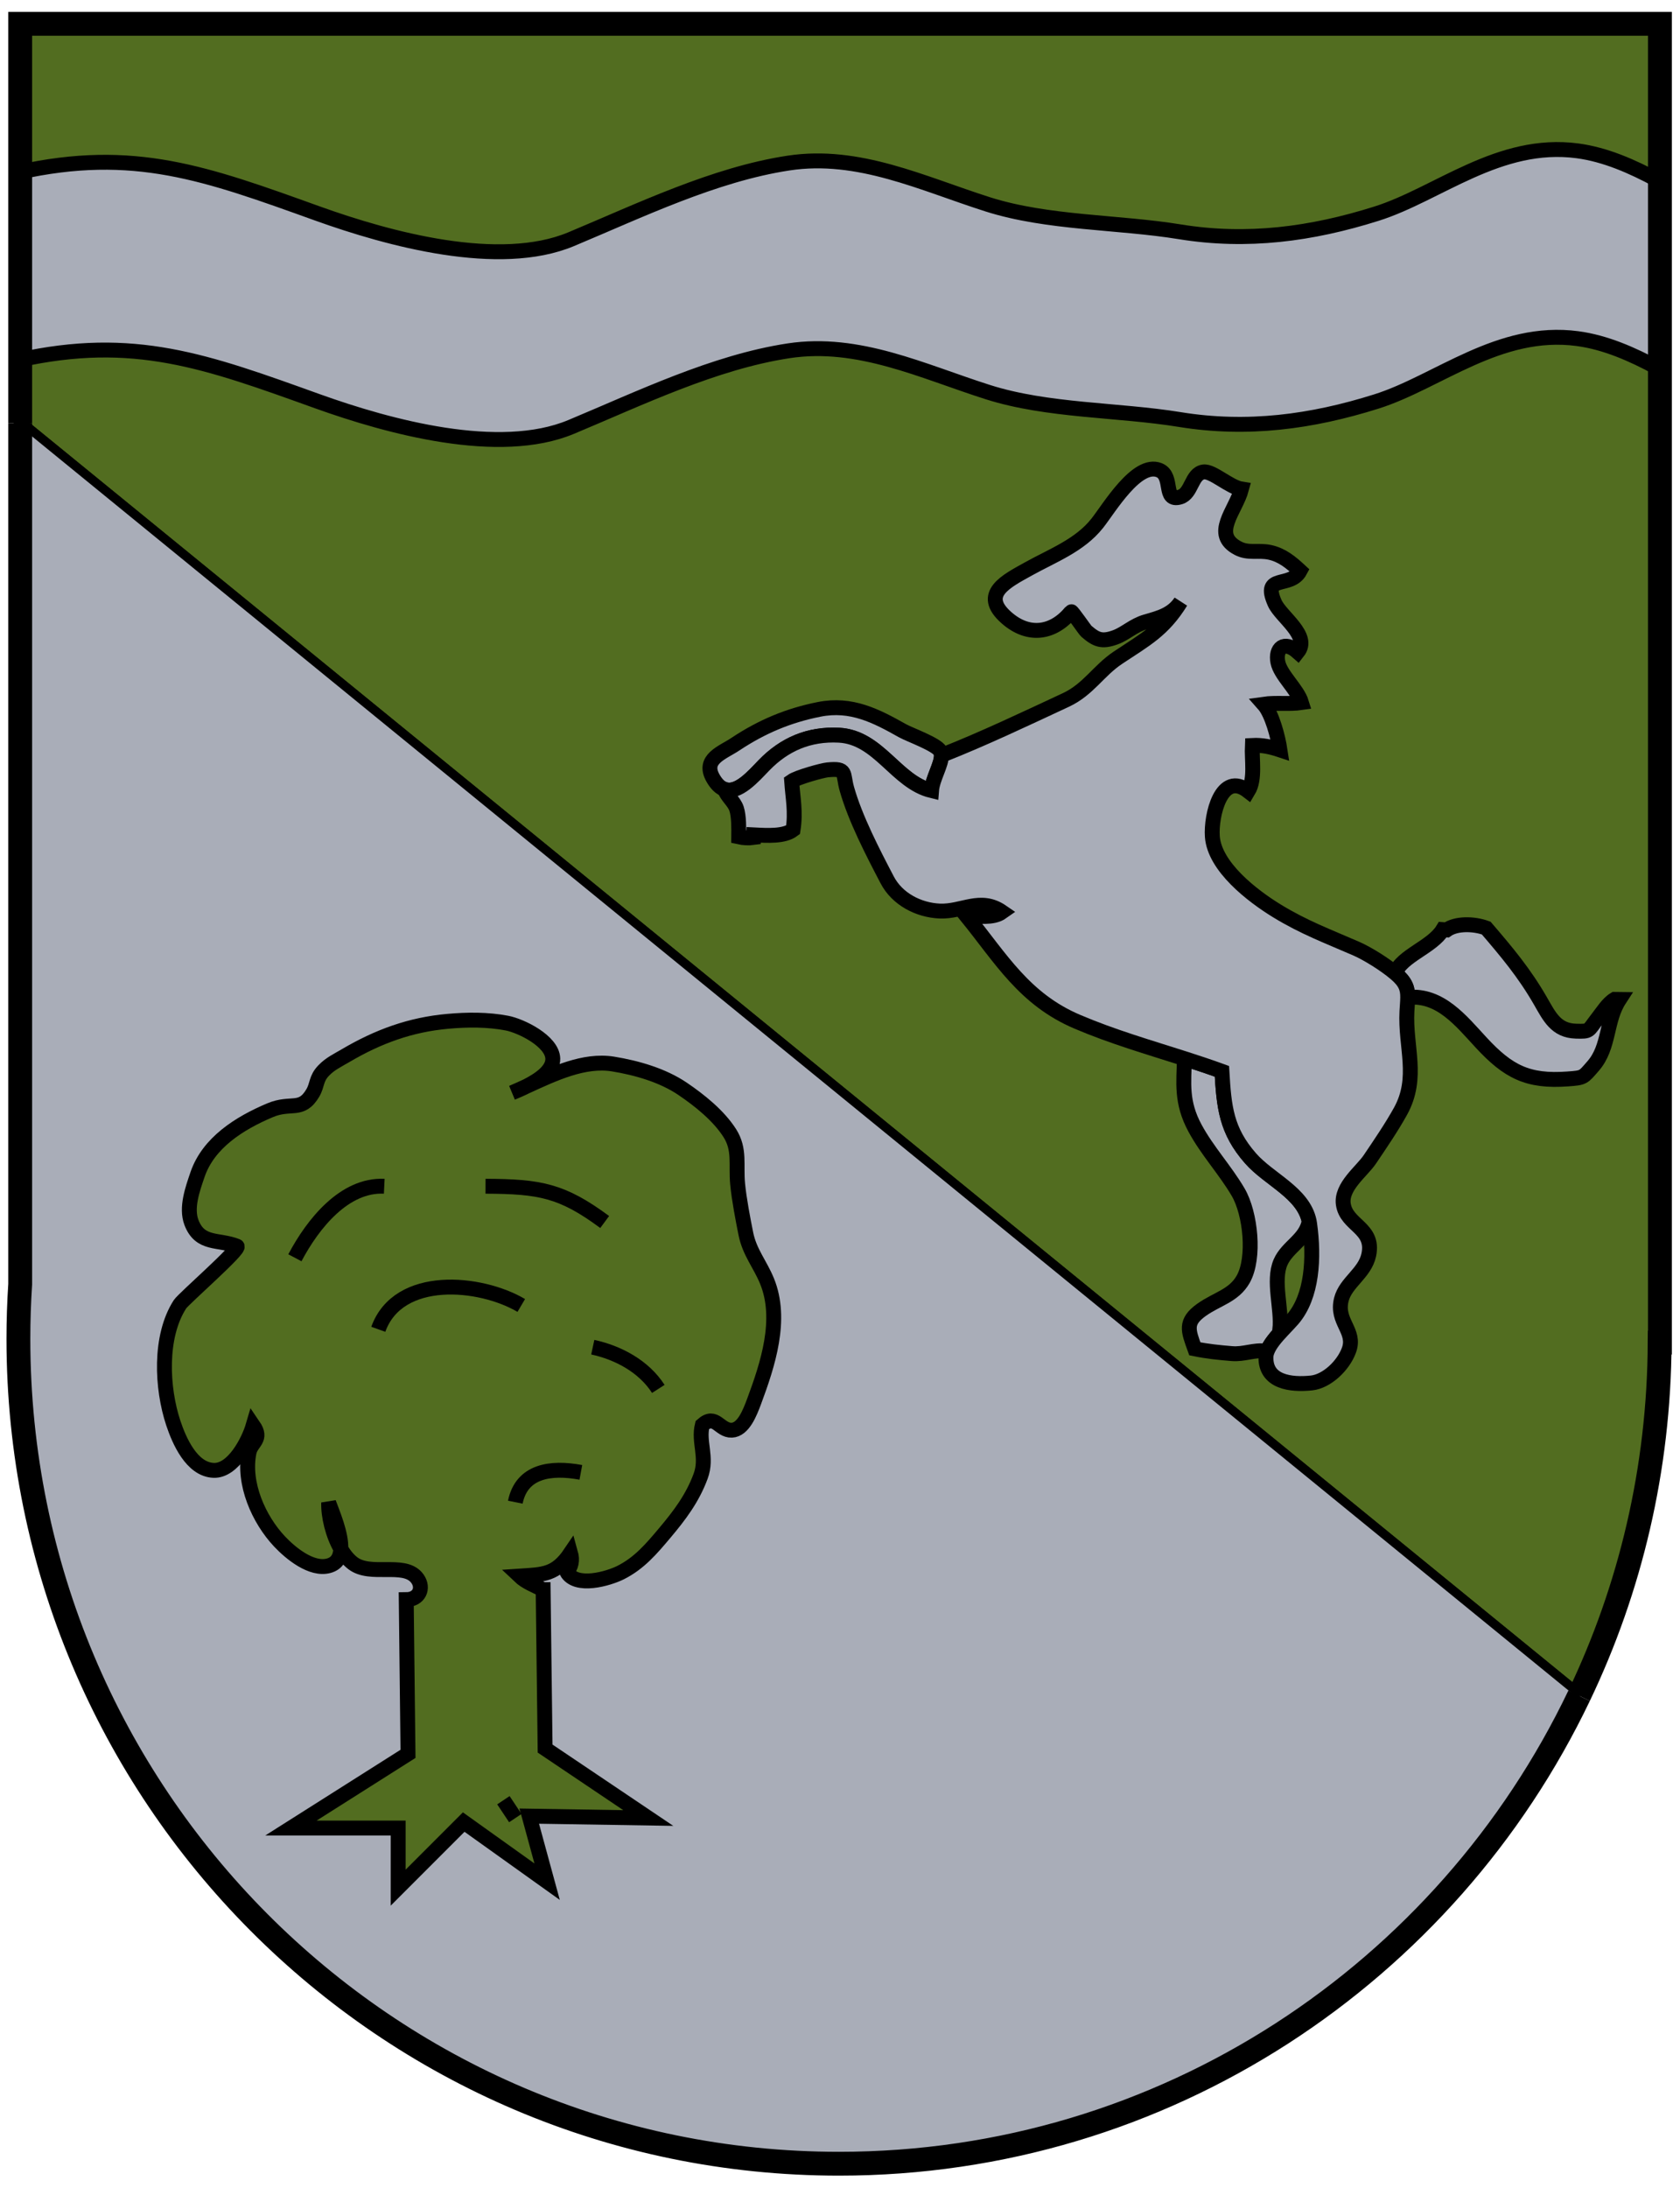
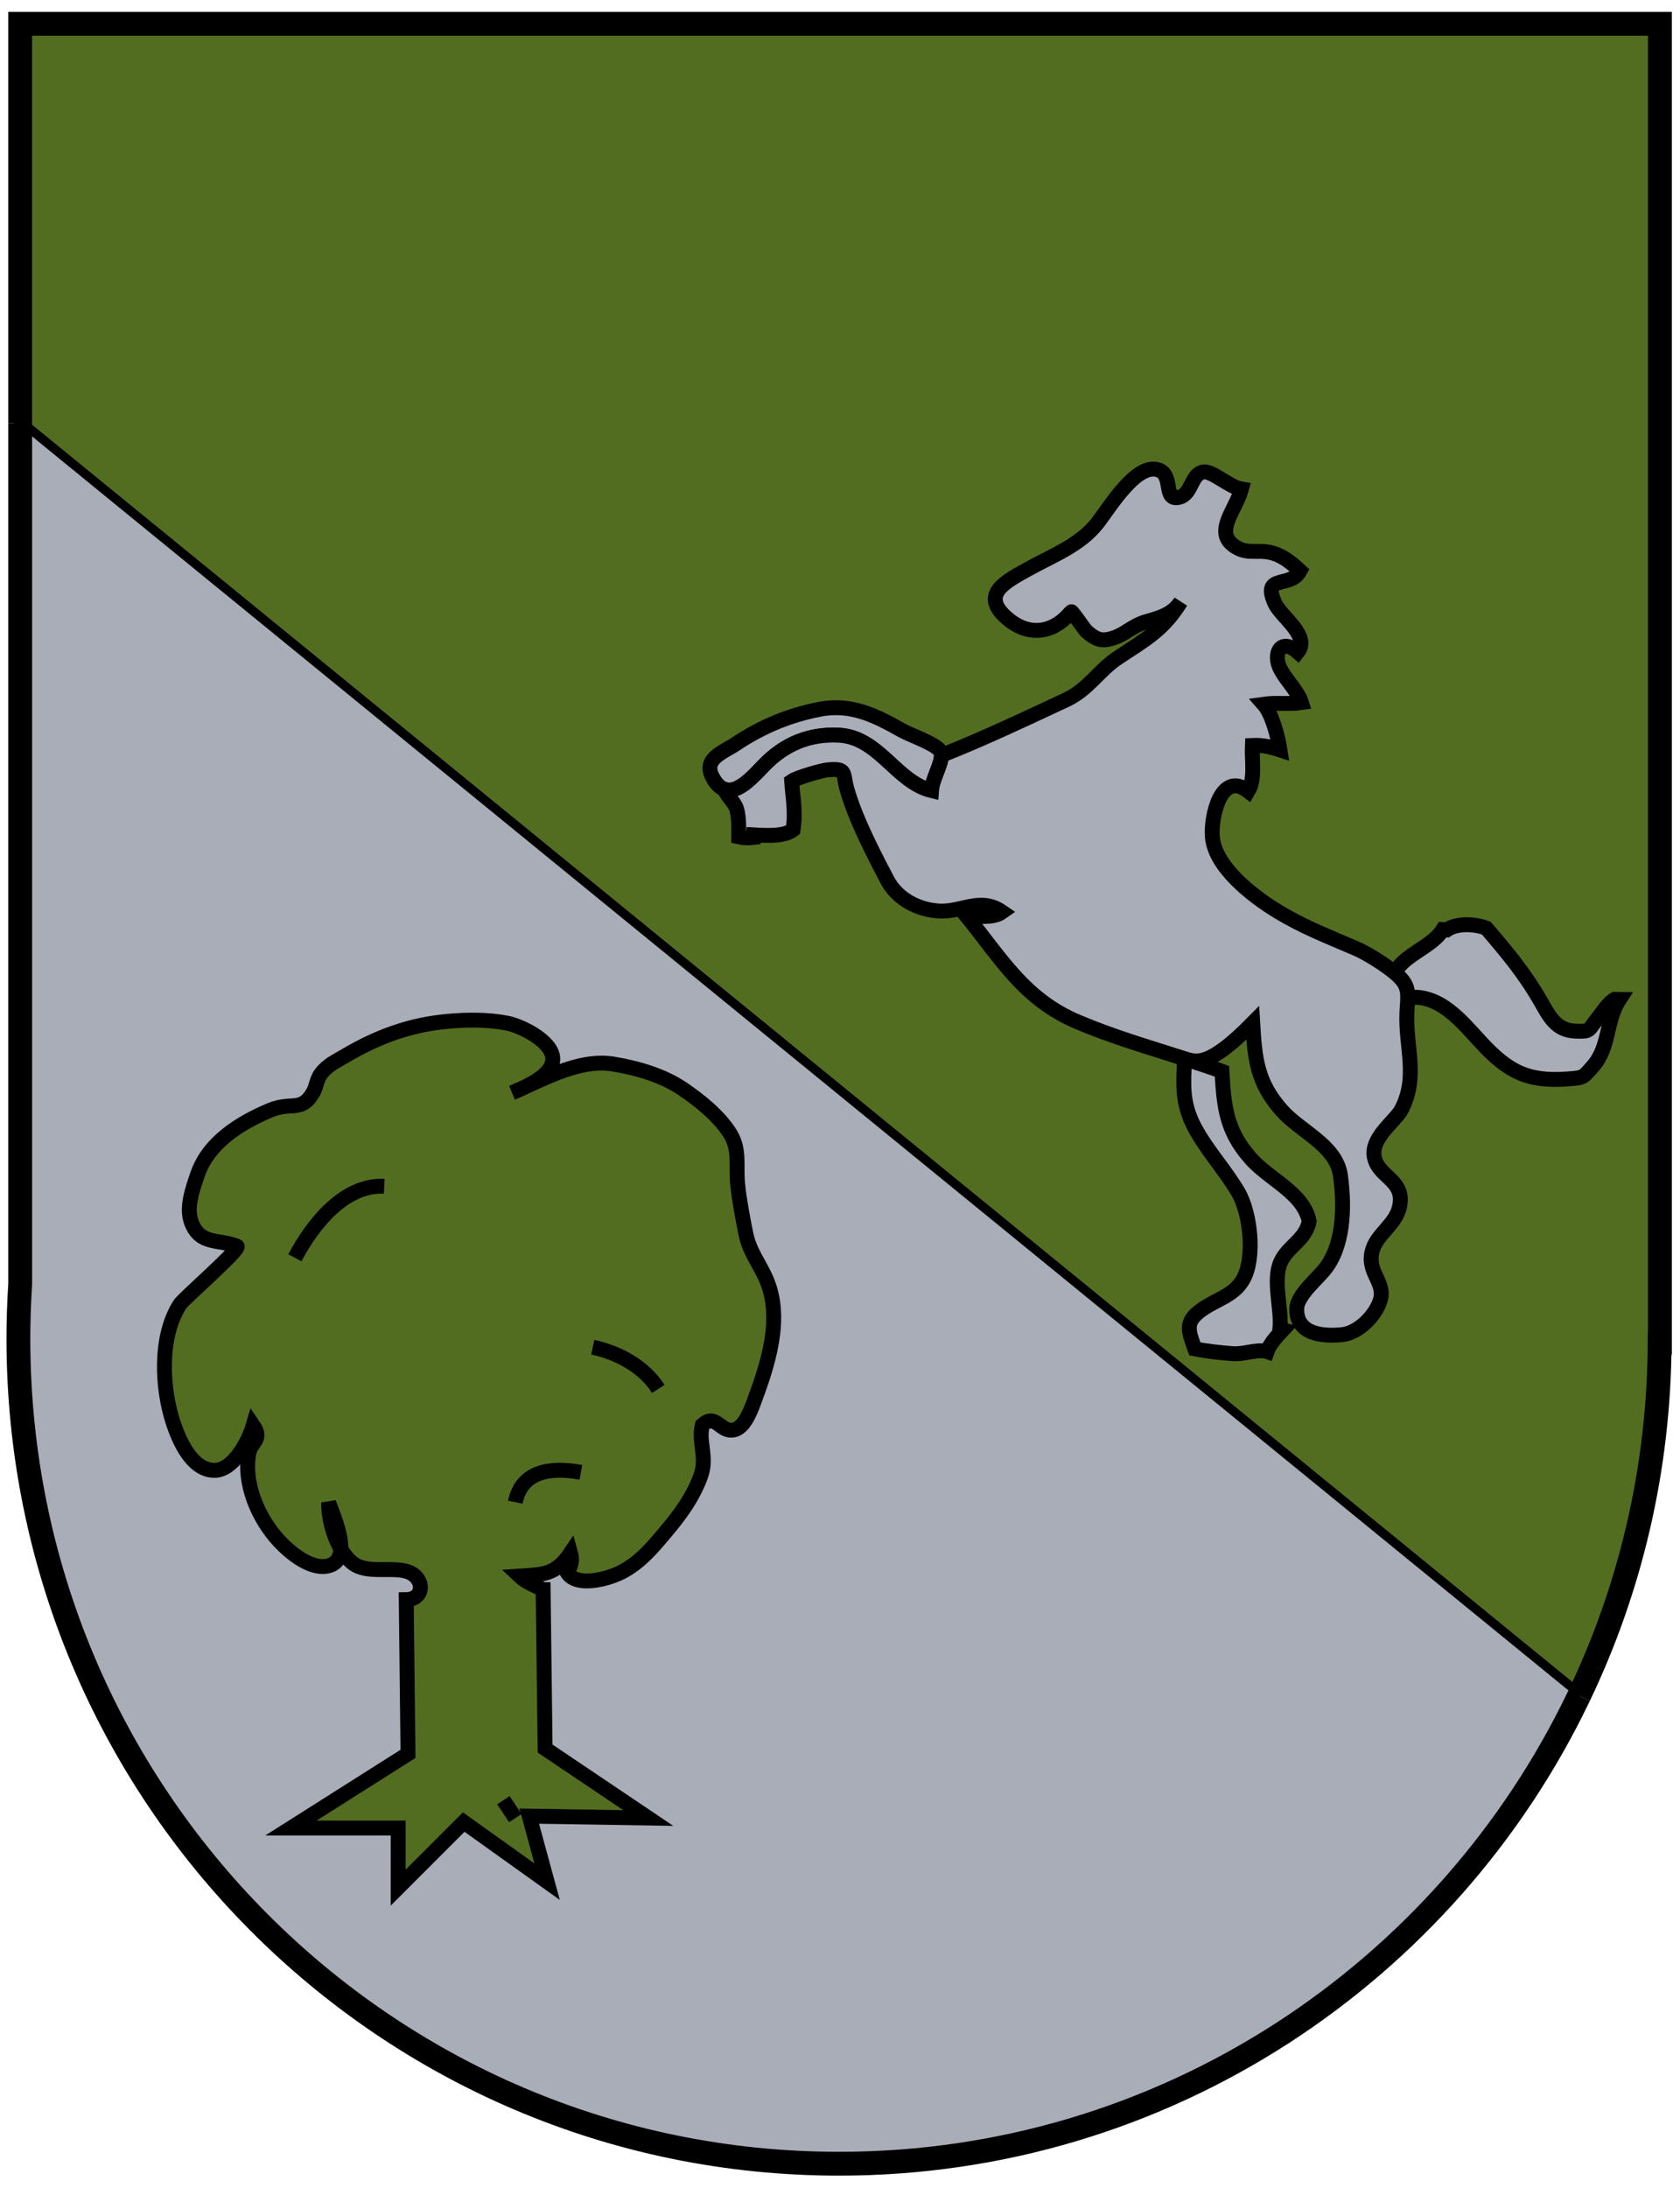
<svg xmlns="http://www.w3.org/2000/svg" version="1.1" id="Layer_1" width="564" height="734" viewBox="0 0 564 734" style="overflow:visible;enable-background:new 0 0 564 734;" xml:space="preserve">
  <style type="text/css">

	.st0{fill:#A9ADB8;stroke:#000000;stroke-width:3;}
	.st1{fill:#A9ADB8;stroke:#000000;stroke-width:5;}
	.st2{fill:none;stroke:#000000;stroke-width:5;}
	.st3{fill:none;stroke:#000000;stroke-width:8;}
	.st4{fill:#526D20;stroke:#000000;stroke-width:3;}
	.st5{fill:#526D20;stroke:#000000;stroke-width:5;}

</style>
  <g>
    <path class="st4" d="M6.1,6.61v134.07l107.29,87.52l270.79,220.89L529.44,567.58c17.18-35.88,26.869-76.061,27.05-118.49h0.09V6.61   H6.1z" />
    <path class="st0" d="M384.18,449.09L113.39,228.2L6.1,140.68v288.8c-0.4,6.069-0.6,12.189-0.6,18.359   c0,152.84,123.35,276.74,275.5,276.74c109.45,0,204-64.12,248.44-157L384.18,449.09z" />
  </g>
  <g>
-     <path class="st1" d="M556.58,60.47v63c-8.66-4.66-17.64-8.61-27-9.86c-26.38-3.51-46.85,14.57-67.46,21.08   c-21.82,6.88-43.41,9.75-66.05,6.07c-20.79-3.38-44.311-2.8-64.44-9.2c-21.99-6.99-43.38-17.43-66.9-13.86   c-24.94,3.8-49.9,15.91-73,25.55c-24.15,10.08-61.13,0-85.2-8.64C69.26,121.22,44.95,112.2,6.1,120.84V57.85   c38.85-8.65,63.16,0.37,100.43,13.76c24.07,8.65,61.05,18.73,85.2,8.65c23.1-9.65,48.06-21.76,73-25.55   c23.52-3.58,44.91,6.87,66.9,13.86c20.13,6.39,43.65,5.82,64.44,9.2c22.64,3.68,44.229,0.8,66.05-6.08   c20.61-6.5,41.08-24.59,67.46-21.08C538.94,51.86,547.92,55.81,556.58,60.47z" />
    <g>
      <path class="st1" d="M243.24,264.83c-1.38-0.48-2.7-1.67-3.91-3.83c-3.54-6.35,3.17-8.4,7.52-11.3    c8.99-5.97,17.91-9.67,28.15-11.7c10.83-2.15,19.16,2.21,27.98,7.17c2.47,1.38,11.34,4.5,12.689,6.83    c0.23,0.39,0.34,0.85,0.36,1.34c0.16,3.06-2.99,7.88-3.3,11.92c-11.87-2.88-17.69-17.91-31.081-18.59    c-10.11-0.51-18.32,3.05-25.14,10.07C252.95,260.41,247.79,266.43,243.24,264.83z" />
      <g>
        <path class="st1" d="M439.51,409.71c-1.08,6.23-7.3,8.47-9.609,13.79c-2.73,6.28,0.51,15.61-0.23,22.5l0.94,0.23     c-2.16,2.289-4.37,4.819-5.24,7.229l-0.37-0.13c-4.07-0.561-7.23,1.17-11.48,0.82c-4.17-0.341-8.27-0.75-12.399-1.601     c-2.23-6.149-3.42-9.02,2.21-13.05c5.2-3.72,10.89-4.72,14.04-10.32c4-7.109,2.49-22.02-1.7-29.18     c-4.33-7.4-10.36-13.83-14.5-21.5c-4.7-8.7-3.76-15.17-3.53-23.31c4.21,1.35,8.41,2.74,12.58,4.26     c0.7,11.97,1.41,19.85,9.601,29.18C426.07,395.76,437.49,400.15,439.51,409.71z" />
        <path class="st1" d="M536.35,341.67c1.631-2.07,3.431-5.02,5.69-6.36l1.63,0.02c-4.63,7.12-3.189,15.85-8.84,22.34     c-3.39,3.88-3.08,3.93-8.5,4.33c-13.47,1-20.05-2.44-29.1-12.22c-6.65-7.17-13.74-16.28-24.641-15.13     c0.021-2.95-0.64-5.12-4.09-8.05c-0.04-0.03-0.07-0.06-0.11-0.09c2.221-5.89,12.4-8.73,15.98-14.61l1.3,0.1     c3.12-2.24,9.061-2.18,13.271-0.62c6.869,8.01,12.77,15,18.21,24.46c3.02,5.26,5.239,9.94,11.89,10.13     C533.96,346.11,533.01,345.94,536.35,341.67z" />
-         <path class="st1" d="M397.64,355.19c-12.02-3.85-24.14-7.34-35.97-12.38c-17.81-7.57-25.62-21.21-37.1-35.36     c3.84-0.23,8.699,0.8,11.88-1.47c-7.351-5.09-13.32,0.02-20.99-0.31c-7.1-0.31-14.26-4.01-17.62-10.45     c-4.77-9.12-10.72-20.55-13.54-30.55c-1.49-5.27,0.23-7.01-6.48-6.37c-1.73,0.16-10.09,2.45-12.05,3.83     c0.37,5.5,1.43,10.2,0.47,16.29c-3.01,2.27-8.5,1.93-13.2,1.69L253,281c-1.63,0.23-3.51,0.12-5-0.22     c0.03-2.67,0.1-6.94-0.74-9.46c-0.82-2.44-3.18-4.06-4.02-6.49c4.55,1.6,9.71-4.42,13.27-8.09c6.82-7.02,15.03-10.58,25.14-10.07     c13.39,0.68,19.21,15.71,31.081,18.59c0.31-4.04,3.46-8.86,3.3-11.92l0.3-0.01c13.83-5.46,27.88-12.14,41.5-18.48     c7.56-3.52,10.92-9.82,17.51-14.2c9.18-6.11,15.15-9.18,21.07-18.76c-2.91,4.32-7.08,5.38-11.771,6.73     c-4.17,1.21-6.81,3.99-10.25,5.22c-4.439,1.6-6.319,0.87-9.72-2.08c-0.45-0.39-4.82-6.8-5.04-6.54     c-5.899,7.2-14.229,8.7-21.81,1.97c-8.86-7.87,0.029-12.19,7.529-16.36c8-4.44,17.11-7.83,22.971-15.21     c4.04-5.09,13.34-20.88,20.84-17.86c4.91,1.97,1.09,10.78,7.04,8.99c3.939-1.2,3.74-7.8,7.83-8.41     c2.96-0.43,8.75,5.11,12.76,5.74c-1.96,7.29-10.21,15.19-1.14,19.88c3.51,1.82,6.699,0.51,10.68,1.37     c4.05,0.88,7.02,3.32,10.12,6.19c-3.25,6.08-12.95,0.86-8.49,10.83c2.08,4.64,12.05,10.94,7.71,16.42     c-4.66-4.14-7.56-1.13-6.67,3.39c0.86,4.34,6.58,9.13,7.93,13.57c-4.04,0.61-8.609-0.05-12.71,0.54     c2.83,3.18,4.851,11.07,5.49,15.33c-3.1-1.03-6-1.67-9.28-1.5c-0.239,4.81,1.051,11.29-1.41,15.35     c-8.97-6.97-12.529,8.14-12.02,15.22c0.73,10.11,13.34,19.85,21.7,24.96c9.12,5.57,16.979,8.45,26.649,12.67     c3.82,1.67,9.681,5.36,13.04,8.21c0.04,0.03,0.07,0.06,0.11,0.09c3.45,2.93,4.11,5.1,4.09,8.05c-0.01,1.35-0.16,2.86-0.26,4.68     c-0.63,11.93,4.11,22.15-2.14,33.48c-2.96,5.35-6.83,11.03-10.341,16.22c-2.72,4.02-9.71,9.09-8.88,14.97     c1.03,7.27,10.48,7.86,8.55,17.02c-1.31,6.2-7.739,9.22-9.199,14.96c-1.91,7.52,4.949,10.51,2.529,17.06     c-1.939,5.26-7.47,10.41-12.52,10.96c-6.99,0.75-15.51-0.28-15.33-8.67c0.01-0.61,0.14-1.24,0.37-1.87     c0.87-2.41,3.08-4.94,5.24-7.229c1.22-1.311,2.43-2.53,3.35-3.601c6.62-7.7,7.28-20.63,5.71-31.96c-0.05-0.33-0.1-0.65-0.16-0.96     c-2.02-9.56-13.439-13.95-19.689-21.08c-8.19-9.33-8.9-17.21-9.601-29.18C406.05,357.93,401.85,356.54,397.64,355.19z" />
+         <path class="st1" d="M397.64,355.19c-12.02-3.85-24.14-7.34-35.97-12.38c-17.81-7.57-25.62-21.21-37.1-35.36     c3.84-0.23,8.699,0.8,11.88-1.47c-7.351-5.09-13.32,0.02-20.99-0.31c-7.1-0.31-14.26-4.01-17.62-10.45     c-4.77-9.12-10.72-20.55-13.54-30.55c-1.49-5.27,0.23-7.01-6.48-6.37c-1.73,0.16-10.09,2.45-12.05,3.83     c0.37,5.5,1.43,10.2,0.47,16.29c-3.01,2.27-8.5,1.93-13.2,1.69L253,281c-1.63,0.23-3.51,0.12-5-0.22     c0.03-2.67,0.1-6.94-0.74-9.46c-0.82-2.44-3.18-4.06-4.02-6.49c4.55,1.6,9.71-4.42,13.27-8.09c6.82-7.02,15.03-10.58,25.14-10.07     c13.39,0.68,19.21,15.71,31.081,18.59c0.31-4.04,3.46-8.86,3.3-11.92l0.3-0.01c13.83-5.46,27.88-12.14,41.5-18.48     c7.56-3.52,10.92-9.82,17.51-14.2c9.18-6.11,15.15-9.18,21.07-18.76c-2.91,4.32-7.08,5.38-11.771,6.73     c-4.17,1.21-6.81,3.99-10.25,5.22c-4.439,1.6-6.319,0.87-9.72-2.08c-0.45-0.39-4.82-6.8-5.04-6.54     c-5.899,7.2-14.229,8.7-21.81,1.97c-8.86-7.87,0.029-12.19,7.529-16.36c8-4.44,17.11-7.83,22.971-15.21     c4.04-5.09,13.34-20.88,20.84-17.86c4.91,1.97,1.09,10.78,7.04,8.99c3.939-1.2,3.74-7.8,7.83-8.41     c2.96-0.43,8.75,5.11,12.76,5.74c-1.96,7.29-10.21,15.19-1.14,19.88c3.51,1.82,6.699,0.51,10.68,1.37     c4.05,0.88,7.02,3.32,10.12,6.19c-3.25,6.08-12.95,0.86-8.49,10.83c2.08,4.64,12.05,10.94,7.71,16.42     c-4.66-4.14-7.56-1.13-6.67,3.39c0.86,4.34,6.58,9.13,7.93,13.57c-4.04,0.61-8.609-0.05-12.71,0.54     c2.83,3.18,4.851,11.07,5.49,15.33c-3.1-1.03-6-1.67-9.28-1.5c-0.239,4.81,1.051,11.29-1.41,15.35     c-8.97-6.97-12.529,8.14-12.02,15.22c0.73,10.11,13.34,19.85,21.7,24.96c9.12,5.57,16.979,8.45,26.649,12.67     c3.82,1.67,9.681,5.36,13.04,8.21c0.04,0.03,0.07,0.06,0.11,0.09c3.45,2.93,4.11,5.1,4.09,8.05c-0.01,1.35-0.16,2.86-0.26,4.68     c-0.63,11.93,4.11,22.15-2.14,33.48c-2.72,4.02-9.71,9.09-8.88,14.97     c1.03,7.27,10.48,7.86,8.55,17.02c-1.31,6.2-7.739,9.22-9.199,14.96c-1.91,7.52,4.949,10.51,2.529,17.06     c-1.939,5.26-7.47,10.41-12.52,10.96c-6.99,0.75-15.51-0.28-15.33-8.67c0.01-0.61,0.14-1.24,0.37-1.87     c0.87-2.41,3.08-4.94,5.24-7.229c1.22-1.311,2.43-2.53,3.35-3.601c6.62-7.7,7.28-20.63,5.71-31.96c-0.05-0.33-0.1-0.65-0.16-0.96     c-2.02-9.56-13.439-13.95-19.689-21.08c-8.19-9.33-8.9-17.21-9.601-29.18C406.05,357.93,401.85,356.54,397.64,355.19z" />
      </g>
    </g>
    <g>
      <path class="st5" d="M176.74,364.47c9.27-4.24,19.35-9.04,29.05-7.48c7.95,1.29,16.66,3.78,23.39,8.34    c5.72,3.88,12.06,8.95,15.82,14.84c3.52,5.53,2,10.58,2.64,17.16c0.47,4.94,1.8,11.89,2.76,16.65c1.25,6.2,4.78,10.17,7.1,15.85    c5.26,12.88,0.24,28.02-4.33,40.34c-1.46,3.91-3.63,9.51-7.5,9.68c-4.15,0.181-5.47-5.699-9.9-1.72    c-1.43,5.72,1.82,10.76-0.57,17.19c-2.76,7.449-7.09,13.14-12.03,19.01c-4.53,5.38-8.57,10.15-14.84,13.3    c-3.97,1.99-15.04,5.311-18.11-0.33c1.62-1.55,2.01-3.859,1.33-6.27c-4.97,7.37-9.13,7.239-17.15,7.77    c2.05,1.95,5.22,3.23,7.93,4.53h0.01l0.66,53.34l34.64,23.3l-39.97-0.64l6,22l-28-20l-22,22v-20h-36l39.3-24.89l-0.59-51.761    l0.62-0.01c4.23-0.42,5.36-4.56,2.72-7.52c-4.48-5.021-15.36-0.181-21.25-4.65c-1.56-1.18-2.92-2.88-4.06-4.85    c0.23-5-2.75-11.86-4.07-15.471c-0.15,4.41,1.32,10.73,4.07,15.471c-0.13,2.729-1.21,4.899-4.07,5.68    c-5.76,1.57-12.78-4.2-16.51-8.16c-6.98-7.42-12.34-19.439-10.23-29.87c0.71-3.54,4.66-4.3,1.4-9.06    c-1.59,5.439-6.78,15.31-13.24,15.09c-7.45-0.24-11.65-10.09-13.57-15.84c-3.92-11.75-4.76-29.08,2.23-39.891    c1.23-1.899,20.72-18.84,19.13-19.479c-6.13-2.47-12.35-0.27-15.28-7.96c-1.89-4.99,0.41-11.28,2.02-16.02    c3.65-10.74,14.08-17.3,24.38-21.64c7.06-2.98,10.47,0.81,14.36-5.83c1.58-2.71,0.99-4.76,3.64-7.5c2.2-2.29,4.59-3.36,7.35-4.99    c10.94-6.44,21.79-10.39,34.31-11.51c6.54-0.59,13.4-0.64,19.86,0.6c4.7,0.9,15.22,6,15.39,11.9    C185.69,359.1,181.19,362.22,176.74,364.47z M171.91,366.63c1.41-0.57,3.08-1.29,4.76-2.13    C175.06,365.24,173.47,365.96,171.91,366.63z" />
      <g>
        <path class="st2" d="M173,504c2.119-10.485,11.819-11.885,22-10" />
        <path class="st2" d="M199,452c8.46,1.825,17.13,6.398,22,14" />
-         <path class="st2" d="M127,446c6.736-18.753,34.285-16.088,48-8" />
-         <path class="st2" d="M163,398c18.281,0.064,25.724,1.444,40,12" />
        <path class="st2" d="M99,422c6.077-11.489,16.645-24.638,30-24" />
        <path class="st2" d="M169,604c1.312,1.968,2.688,4.032,4,6" />
      </g>
    </g>
  </g>
  <g>
    <path class="st3" d="M530.12,568.96c17.18-35.88,26.869-76.061,27.05-118.49h0.09V7.99H6.779v134.07" />
    <path class="st3" d="M6.779,142.06v288.8c-0.399,6.069-0.6,12.189-0.6,18.359c0,152.84,123.35,276.74,275.5,276.74   c109.45,0,204-64.12,248.44-157" />
  </g>
</svg>